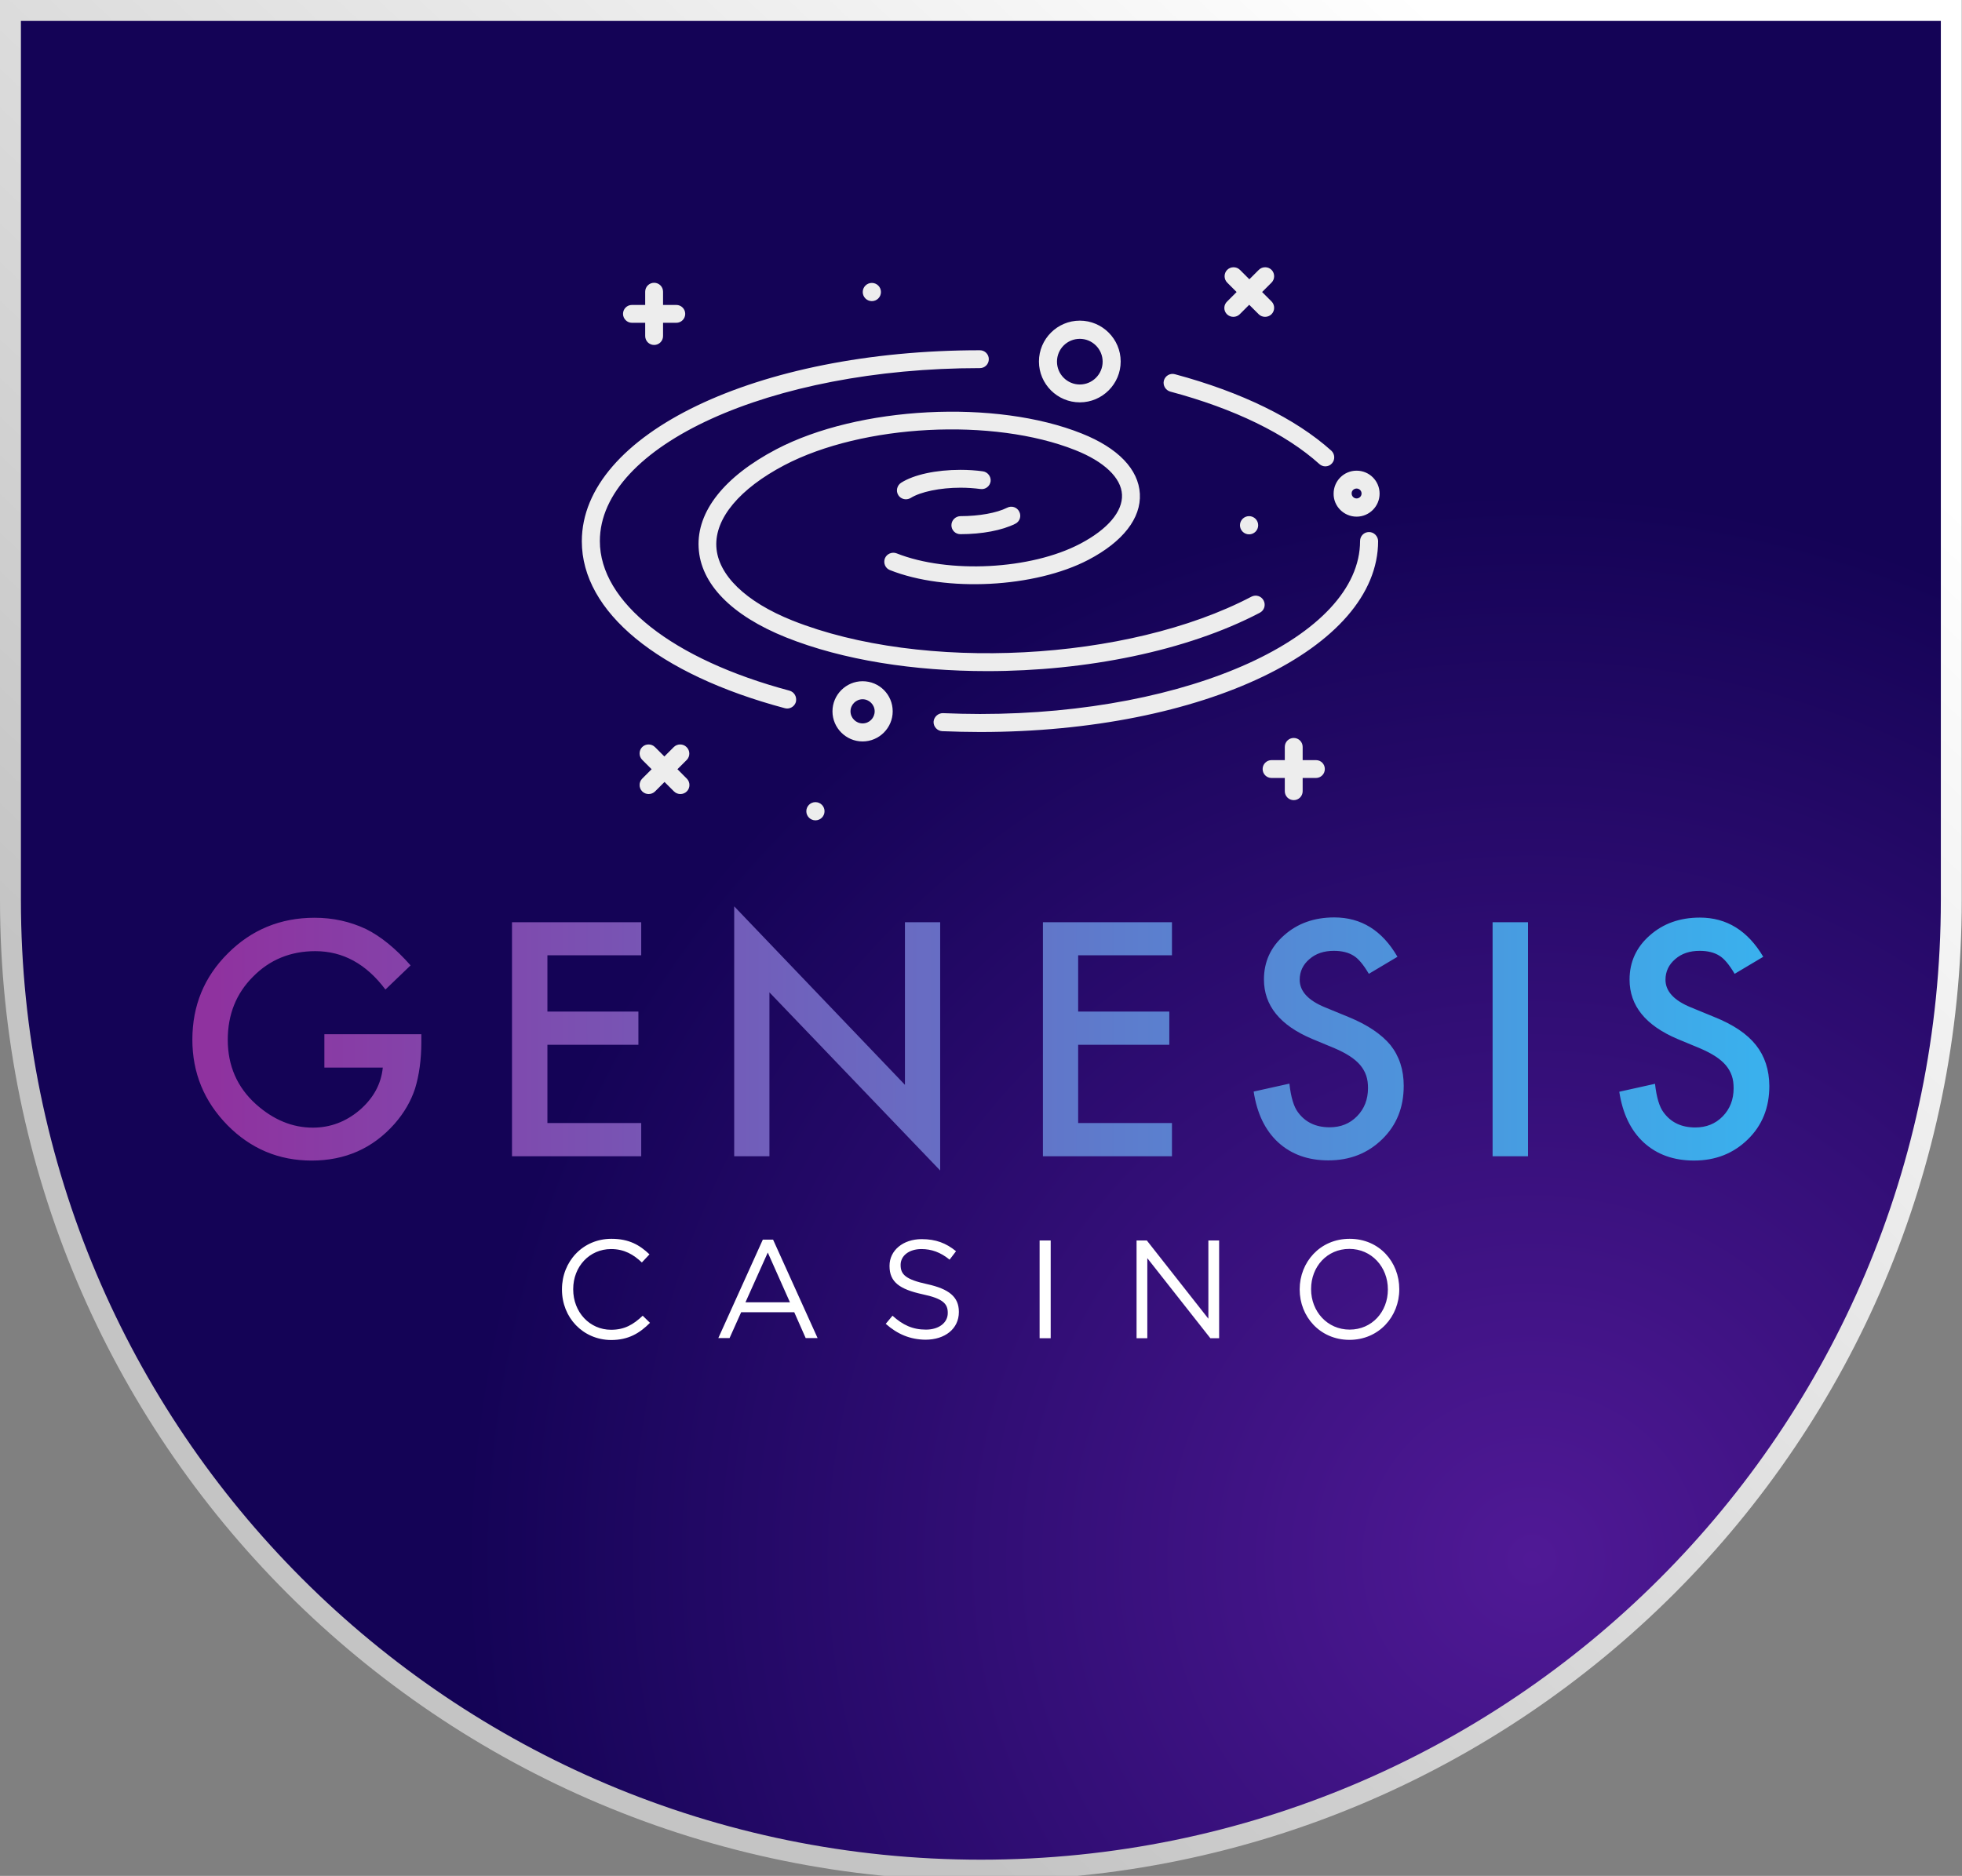
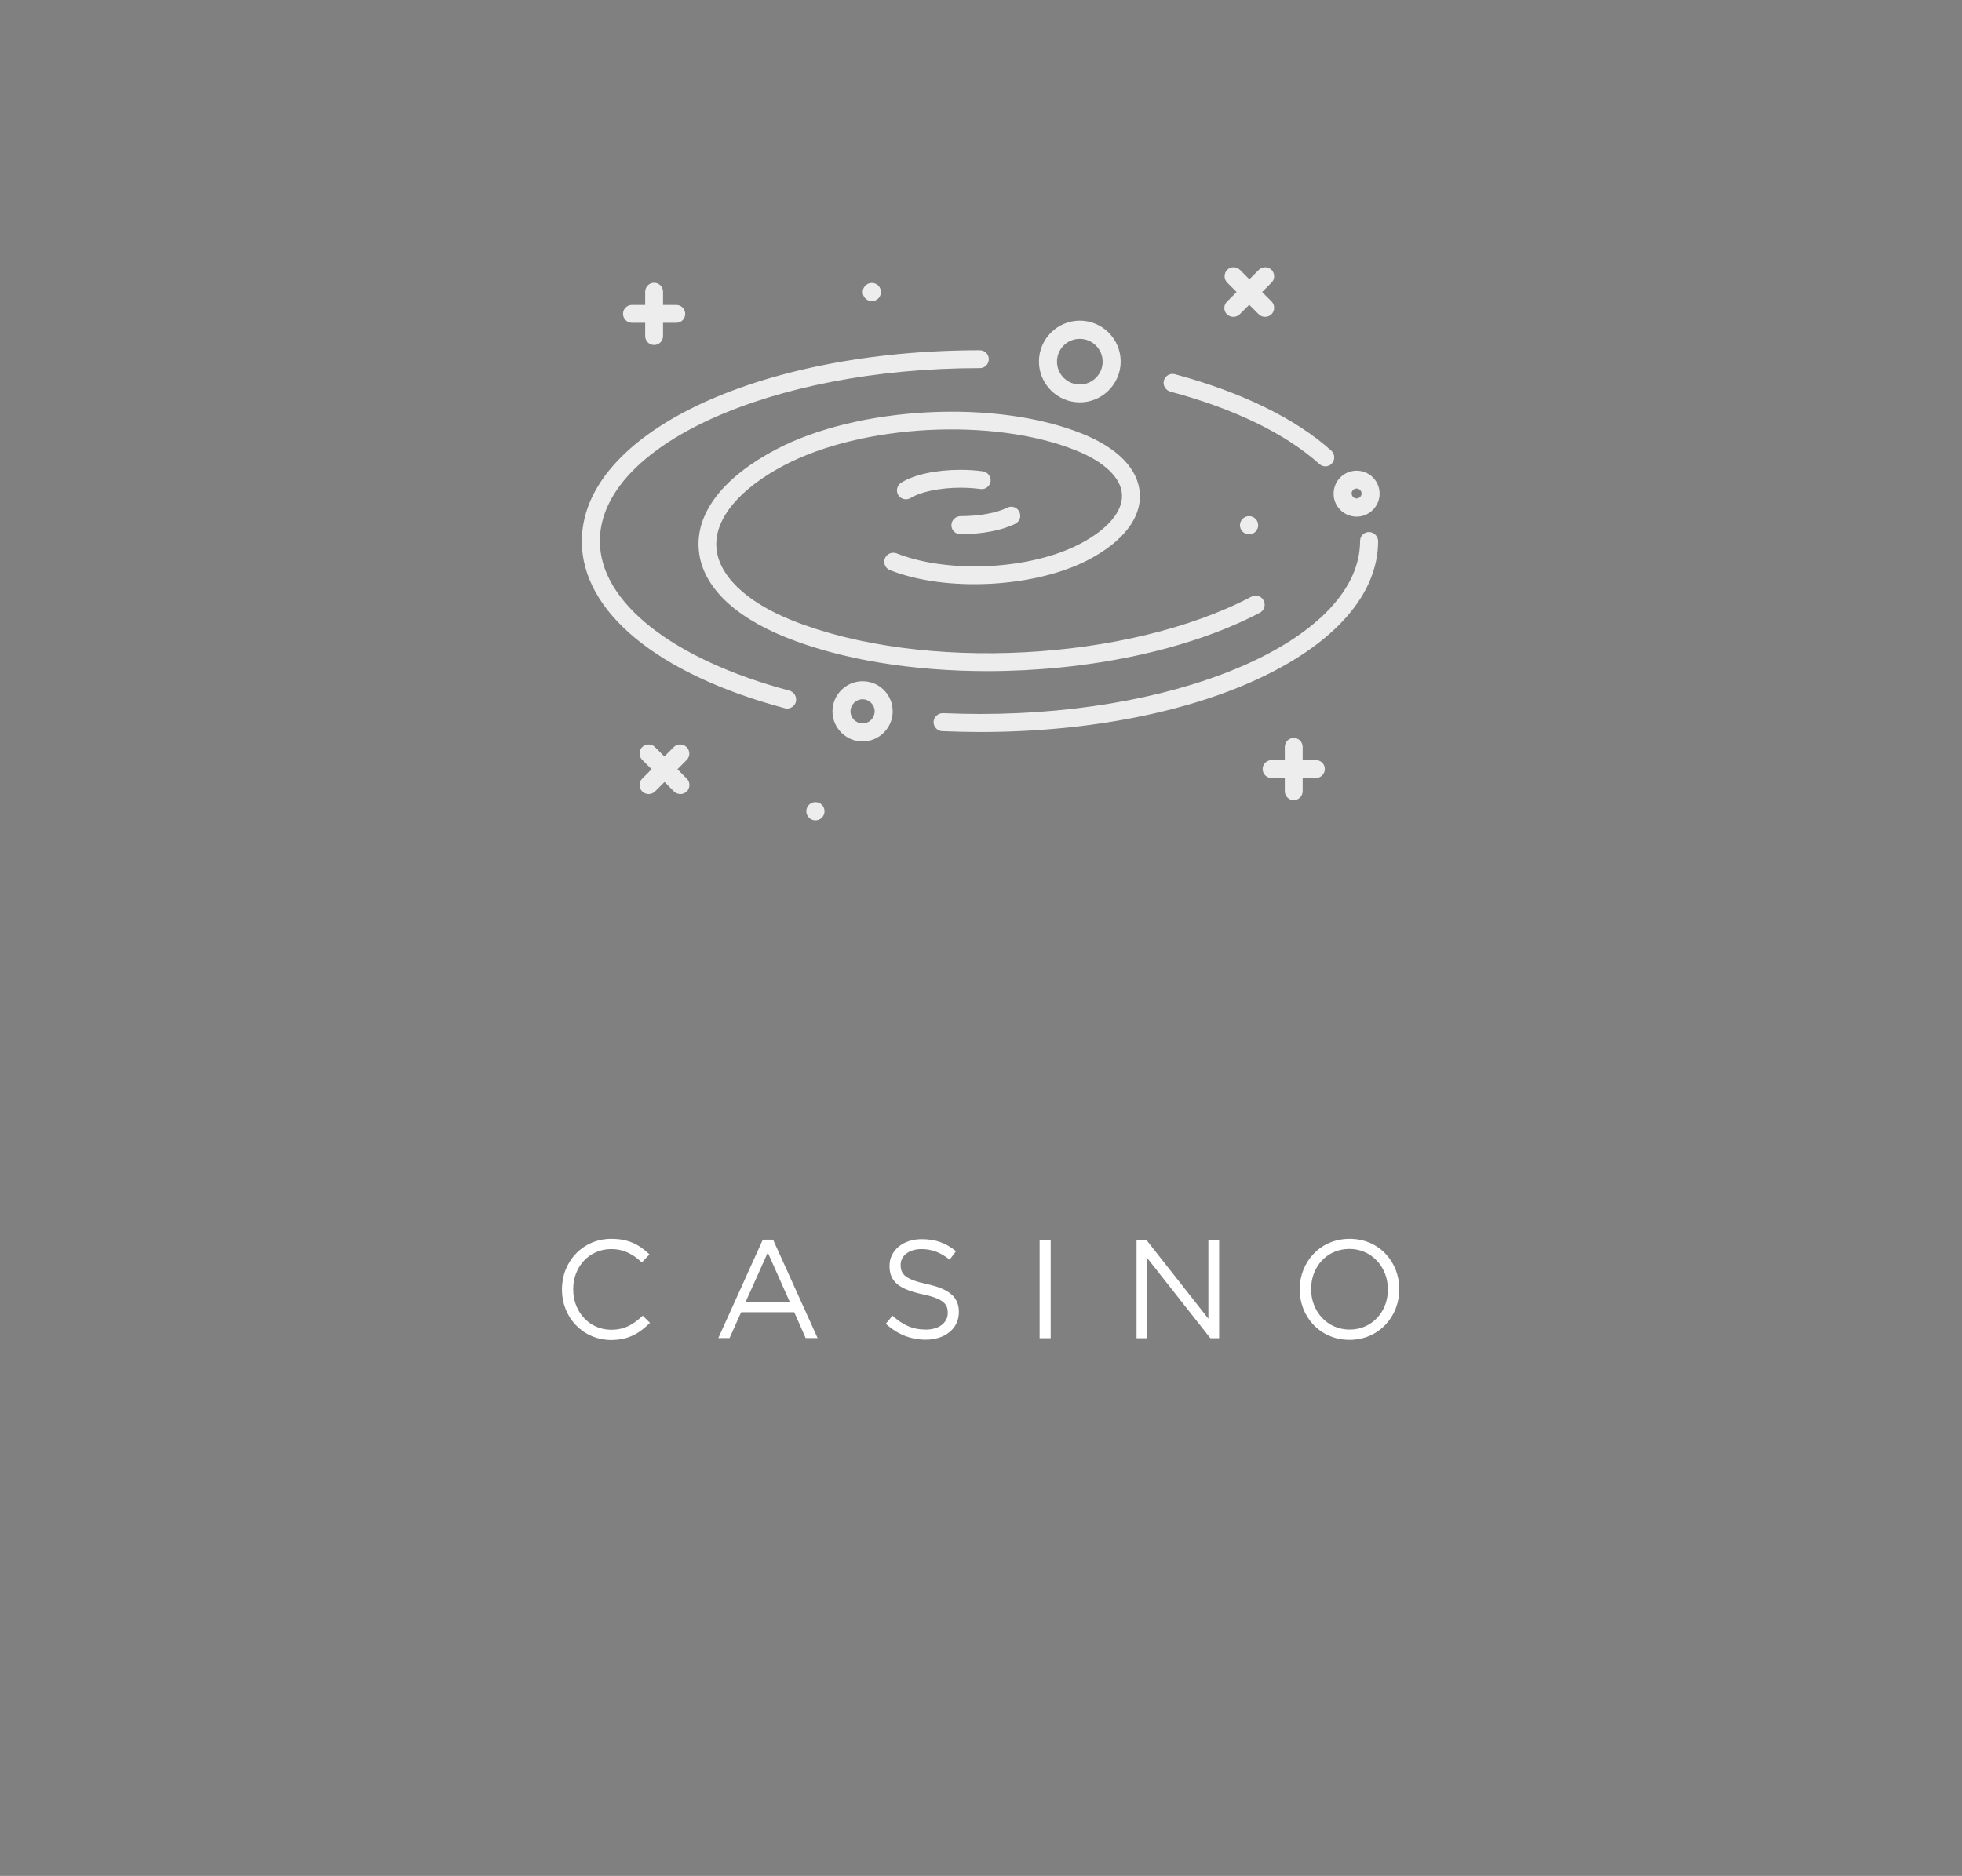
<svg xmlns="http://www.w3.org/2000/svg" version="1.1" id="Layer_1" x="0px" y="0px" viewBox="0 0 159.48 152.52" style="enable-background:new 0 0 159.48 152.52;" xml:space="preserve">
  <rect x="0" y="0" width="159.48" height="152.52" fill="#808080" stroke="none" />
  <style type="text/css">
	
		.st0{fill:url(#SVGID_1_);stroke:url(#SVGID_00000118392591691948367910000018024597628761796239_);stroke-width:1.7;stroke-miterlimit:10;}
	.st1{fill:#EDEDED;}
	.st2{fill:url(#SVGID_00000079480245660882358110000006050261815844769441_);}
	.st3{fill:#FFFFFF;}
</style>
  <g>
    <radialGradient id="SVGID_1_" cx="124.52" cy="-586.82" r="86.88" gradientTransform="matrix(1 0 0 -1 0 -460)" gradientUnits="userSpaceOnUse">
      <stop offset="0" style="stop-color:#501996" />
      <stop offset="1" style="stop-color:#140356" />
    </radialGradient>
    <linearGradient id="SVGID_00000064332732721215069130000010651766847469856153_" gradientUnits="userSpaceOnUse" x1="143.418" y1="-444.874" x2="14.858" y2="-581.214" gradientTransform="matrix(1 0 0 -1 0 -460)">
      <stop offset="0.16" style="stop-color:#FFFFFF" />
      <stop offset="0.88" style="stop-color:#C4C4C4" />
    </linearGradient>
-     <path style="fill:url(#SVGID_1_);stroke:url(#SVGID_00000064332732721215069130000010651766847469856153_);stroke-width:1.7;stroke-miterlimit:10;" d="   M0.85,0.85v72.32l0,0c0,43.564,35.316,78.88,78.88,78.88s78.88-35.316,78.88-78.88l0,0V0.85H0.85z" />
    <g>
      <path class="st1" d="M87.772,32.713c1.829,0,3.322-1.493,3.322-3.322c0-1.829-1.493-3.322-3.322-3.322    s-3.322,1.493-3.322,3.322C84.45,31.22,85.943,32.713,87.772,32.713z M87.772,27.549    c1.022,0,1.856,0.834,1.856,1.856c0,1.022-0.834,1.856-1.856,1.856c-1.022,0-1.856-0.834-1.856-1.856    C85.916,28.369,86.75,27.549,87.772,27.549z M99.704,25.52c0.008,0.009,0.016,0.017,0.024,0.025h0    c0.148,0.148,0.336,0.215,0.524,0.215c0.188,0,0.377-0.067,0.524-0.215l0.766-0.766l0.766,0.766    c0.148,0.148,0.336,0.215,0.524,0.215c0.188,0,0.377-0.067,0.524-0.215c0.282-0.282,0.282-0.753,0-1.036    l-0.766-0.766l0.766-0.766c0.282-0.282,0.282-0.753,0-1.036c-0.282-0.282-0.753-0.282-1.036,0l-0.766,0.766    l-0.766-0.766c-0.282-0.282-0.753-0.282-1.036,0c-0.282,0.282-0.282,0.753,0,1.036l0.766,0.766l-0.766,0.766    C99.461,24.775,99.439,25.227,99.704,25.52z M51.368,26.245h1.076v1.076c0,0.403,0.323,0.726,0.726,0.726    s0.726-0.323,0.726-0.726v-1.076h1.076c0.403,0,0.726-0.323,0.726-0.726c0-0.403-0.323-0.726-0.726-0.726h-1.076    v-1.076c0-0.403-0.323-0.726-0.726-0.726s-0.726,0.323-0.726,0.726v1.076h-1.076    c-0.403,0-0.726,0.323-0.726,0.726C50.642,25.908,50.965,26.245,51.368,26.245z M110.271,42.006    c1.036,0,1.869-0.847,1.869-1.869c0-1.036-0.834-1.869-1.869-1.869s-1.869,0.834-1.869,1.869    C108.388,41.158,109.235,42.006,110.271,42.006z M110.271,39.72c0.229,0,0.403,0.188,0.403,0.403    c0,0.229-0.188,0.403-0.403,0.403c-0.229,0-0.403-0.188-0.403-0.403C109.854,39.908,110.042,39.72,110.271,39.72    z M106.962,61.801h-1.076v-1.076c0-0.403-0.323-0.726-0.726-0.726s-0.726,0.323-0.726,0.726v1.076h-1.076    c-0.403,0-0.726,0.323-0.726,0.726s0.323,0.726,0.726,0.726h1.076v1.076c0,0.403,0.323,0.726,0.726,0.726    s0.726-0.323,0.726-0.726v-1.076h1.076c0.403,0,0.726-0.323,0.726-0.726S107.379,61.801,106.962,61.801z     M55.066,62.541l0.766-0.766c0.269-0.282,0.269-0.753-0.027-1.036h0c-0.282-0.282-0.753-0.282-1.036,0l-0.766,0.766    l-0.766-0.766c-0.282-0.282-0.753-0.282-1.036,0c-0.282,0.282-0.282,0.753,0,1.036l0.766,0.766l-0.766,0.766    c-0.282,0.282-0.282,0.753,0,1.036c0.148,0.148,0.336,0.215,0.524,0.215c0.188,0,0.377-0.067,0.524-0.215    l0.766-0.766l0.766,0.766c0.148,0.148,0.336,0.215,0.524,0.215c0.188,0,0.377-0.067,0.524-0.215    c0.282-0.282,0.282-0.753,0-1.036L55.066,62.541z M70.115,55.387c-1.345,0-2.448,1.103-2.448,2.448    s1.103,2.448,2.448,2.448s2.448-1.103,2.448-2.448C72.562,56.476,71.473,55.387,70.115,55.387z M70.115,58.816    c-0.538,0-0.982-0.444-0.982-0.982c0-0.538,0.444-0.982,0.982-0.982s0.982,0.444,0.982,0.982    C71.096,58.372,70.666,58.816,70.115,58.816z M66.282,65.217c-0.408,0-0.74,0.331-0.74,0.74    c0,0.408,0.331,0.74,0.74,0.74c0.408,0,0.74-0.331,0.74-0.74C67.022,65.548,66.69,65.217,66.282,65.217z     M100.79,42.705c0,0.408,0.331,0.74,0.74,0.74s0.74-0.331,0.74-0.74c0-0.408-0.331-0.74-0.74-0.74    S100.79,42.297,100.79,42.705z M70.868,24.483c0.408,0,0.74-0.331,0.74-0.74    c0-0.408-0.331-0.74-0.74-0.74c-0.408,0-0.74,0.331-0.74,0.74C70.128,24.152,70.459,24.483,70.868,24.483z     M95.128,31.839L95.128,31.839c5.191,1.385,9.387,3.429,12.117,5.89c0.135,0.121,0.309,0.188,0.484,0.188    c0.202,0,0.403-0.081,0.538-0.242c0.269-0.296,0.242-0.766-0.054-1.036c-2.905-2.609-7.302-4.761-12.709-6.213    c-0.39-0.108-0.793,0.121-0.901,0.524C94.509,31.328,94.738,31.731,95.128,31.839z M64.171,56.153L64.171,56.153    c-9.508-2.542-15.412-7.195-15.412-12.157c0-7.76,13.865-14.067,30.89-14.067c0.404,0,0.726-0.323,0.726-0.726    c0-0.403-0.323-0.726-0.726-0.726c-18.142,0-32.356,6.818-32.356,15.533c0,5.729,6.173,10.812,16.501,13.569    c0.067,0.013,0.121,0.027,0.188,0.027c0.323,0,0.619-0.215,0.713-0.538    C64.789,56.651,64.561,56.261,64.171,56.153z M111.279,43.257L111.279,43.257c-0.403,0-0.726,0.323-0.726,0.726    c0,7.76-13.865,14.067-30.89,14.067c-1.009,0-2.017-0.027-3.012-0.067c-0.377-0.013-0.74,0.296-0.766,0.699    c-0.013,0.403,0.296,0.74,0.699,0.766c1.022,0.04,2.058,0.067,3.08,0.067c18.142,0,32.356-6.818,32.356-15.533    C112.005,43.593,111.683,43.257,111.279,43.257z M63.095,36.532L63.095,36.532    c-4.223,2.219-6.468,5.056-6.307,7.988c0.148,2.945,2.676,5.527,7.101,7.302    c4.64,1.856,10.436,2.743,16.366,2.743c7.988,0,16.205-1.627,22.149-4.747c0.363-0.188,0.498-0.632,0.309-0.995    c-0.188-0.363-0.632-0.498-0.995-0.309c-10.046,5.272-26.775,6.132-37.305,1.937    c-3.806-1.52-6.065-3.712-6.186-6.011c-0.121-2.3,1.896-4.707,5.527-6.617    c6.361-3.335,16.971-3.886,23.655-1.224c2.34,0.928,3.725,2.246,3.792,3.618c0.067,1.372-1.17,2.824-3.402,3.994    c-4.008,2.111-10.705,2.448-14.914,0.78c-0.377-0.148-0.807,0.04-0.955,0.403    c-0.148,0.377,0.027,0.807,0.403,0.955c4.559,1.815,11.794,1.439,16.138-0.834    c2.797-1.466,4.29-3.376,4.182-5.366c-0.108-1.99-1.775-3.725-4.707-4.895    C80.954,32.444,69.792,33.022,63.095,36.532z M77.336,42.705L77.336,42.705c0,0.403,0.323,0.726,0.726,0.726    c1.762,0,3.389-0.309,4.465-0.847c0.363-0.175,0.511-0.619,0.323-0.982c-0.175-0.363-0.619-0.511-0.982-0.323    c-0.861,0.43-2.286,0.686-3.806,0.686C77.659,41.979,77.336,42.302,77.336,42.705z M79.891,38.321    c-0.578-0.081-1.197-0.121-1.815-0.121c-1.99,0-3.792,0.39-4.828,1.049c-0.336,0.215-0.444,0.672-0.229,1.009    c0.135,0.215,0.377,0.336,0.619,0.336c0.135,0,0.269-0.04,0.39-0.108c0.793-0.498,2.38-0.834,4.048-0.834    c0.565,0,1.116,0.04,1.627,0.108c0.403,0.054,0.766-0.229,0.82-0.632    C80.564,38.738,80.281,38.375,79.891,38.321z" />
      <linearGradient id="SVGID_00000162327778711743979230000018264249488617603742_" gradientUnits="userSpaceOnUse" x1="17.421" y1="84.428" x2="142.698" y2="84.428">
        <stop offset="0" style="stop-color:#8F329F" />
        <stop offset="1" style="stop-color:#3AB0ED" />
      </linearGradient>
-       <path style="fill:url(#SVGID_00000162327778711743979230000018264249488617603742_);" d="M26.368,86.801h4.747    c-0.135,1.345-0.766,2.488-1.883,3.456c-1.13,0.955-2.394,1.425-3.806,1.425c-1.654,0-3.201-0.632-4.626-1.91    c-1.52-1.372-2.286-3.12-2.286-5.231c0-2.058,0.686-3.765,2.044-5.124c1.358-1.385,3.053-2.084,5.07-2.084    c2.246,0,4.142,1.036,5.702,3.12l2.044-1.963c-1.197-1.358-2.407-2.353-3.631-2.959    c-1.291-0.605-2.676-0.914-4.169-0.914c-2.77,0-5.124,0.968-7.047,2.891c-1.937,1.923-2.891,4.263-2.891,7.02    c0,2.703,0.955,5.016,2.851,6.953c1.896,1.923,4.182,2.878,6.845,2.878c2.73,0,4.976-0.995,6.737-2.986    c0.78-0.888,1.331-1.842,1.668-2.864c0.336-1.103,0.511-2.367,0.511-3.792v-0.632h-7.881V86.801z M41.618,94.01    h10.503v-2.703h-7.625v-6.361h7.396v-2.703h-7.396v-4.572h7.625v-2.69h-10.503V94.01z M73.557,88.2L59.679,73.689    v20.32h2.864V80.683l13.879,14.484V74.981h-2.864V88.2z M84.773,94.01h10.489v-2.703h-7.625v-6.361h7.41v-2.703    h-7.41v-4.572h7.625v-2.69H84.773L84.773,94.01z M109.612,82.686l-1.896-0.78    c-1.385-0.565-2.071-1.318-2.071-2.246c0-0.672,0.269-1.237,0.793-1.681c0.524-0.457,1.183-0.672,1.99-0.672    c0.645,0,1.183,0.135,1.587,0.39c0.39,0.229,0.807,0.726,1.251,1.479l2.326-1.385    c-1.237-2.138-2.945-3.201-5.137-3.201c-1.627,0-2.986,0.484-4.075,1.452c-1.089,0.955-1.641,2.152-1.641,3.591    c0,2.125,1.304,3.725,3.9,4.828l1.842,0.766c0.471,0.202,0.888,0.417,1.237,0.645    c0.35,0.229,0.632,0.471,0.847,0.726c0.215,0.256,0.377,0.538,0.484,0.847c0.108,0.309,0.148,0.645,0.148,1.022    c0,0.914-0.296,1.681-0.888,2.286c-0.592,0.605-1.331,0.901-2.232,0.901c-1.13,0-1.99-0.417-2.582-1.237    c-0.323-0.43-0.565-1.197-0.686-2.313l-2.905,0.645c0.269,1.775,0.928,3.147,1.99,4.129    c1.076,0.982,2.434,1.466,4.088,1.466c1.748,0,3.201-0.578,4.371-1.721c1.17-1.143,1.748-2.582,1.748-4.344    c0-1.304-0.363-2.407-1.076-3.308C112.288,84.085,111.158,83.318,109.612,82.686z M121.325,94.01h2.878V74.981    h-2.878V94.01z M142.734,84.972L142.734,84.972c-0.713-0.901-1.842-1.668-3.389-2.286l-1.896-0.78    c-1.385-0.565-2.071-1.318-2.071-2.246c0-0.672,0.269-1.237,0.793-1.681c0.524-0.457,1.183-0.672,1.99-0.672    c0.645,0,1.183,0.135,1.587,0.39c0.39,0.229,0.807,0.726,1.251,1.479l2.326-1.385    c-1.251-2.111-2.959-3.187-5.151-3.187c-1.627,0-2.986,0.484-4.075,1.452c-1.089,0.955-1.641,2.152-1.641,3.591    c0,2.125,1.304,3.725,3.9,4.828l1.842,0.766c0.471,0.202,0.888,0.417,1.237,0.645s0.632,0.471,0.847,0.726    c0.215,0.256,0.377,0.538,0.484,0.847c0.108,0.309,0.148,0.645,0.148,1.022c0,0.914-0.296,1.681-0.888,2.286    c-0.592,0.605-1.331,0.901-2.232,0.901c-1.13,0-1.99-0.417-2.582-1.237c-0.323-0.43-0.565-1.197-0.686-2.313    l-2.905,0.645c0.269,1.775,0.928,3.147,1.99,4.129c1.076,0.982,2.434,1.466,4.088,1.466    c1.748,0,3.201-0.578,4.371-1.721c1.17-1.143,1.748-2.582,1.748-4.344    C143.81,86.976,143.447,85.874,142.734,84.972z" />
      <path class="st3" d="M45.679,104.849v-0.027c0-2.246,1.681-4.102,4.021-4.102c1.439,0,2.3,0.511,3.093,1.264    l-0.619,0.659c-0.672-0.632-1.412-1.089-2.501-1.089c-1.762,0-3.08,1.425-3.08,3.254v0.027    c0,1.842,1.331,3.281,3.08,3.281c1.089,0,1.802-0.417,2.569-1.143l0.592,0.578    c-0.834,0.834-1.735,1.399-3.174,1.399C47.374,108.924,45.679,107.121,45.679,104.849L45.679,104.849z     M62.005,100.787h0.834l3.618,8.002h-0.968l-0.928-2.098h-4.317l-0.941,2.098h-0.914L62.005,100.787z     M64.211,105.884l-1.802-4.048l-1.815,4.048H64.211z M71.997,107.632l0.551-0.659    c0.834,0.753,1.627,1.13,2.716,1.13c1.062,0,1.775-0.565,1.775-1.345v-0.027c0-0.74-0.404-1.157-2.071-1.506    c-1.829-0.403-2.663-0.982-2.663-2.286v-0.027c0-1.251,1.103-2.165,2.609-2.165c1.157,0,1.99,0.323,2.797,0.982    l-0.524,0.686c-0.74-0.605-1.479-0.861-2.286-0.861c-1.036,0-1.694,0.565-1.694,1.278v0.027    c0,0.753,0.403,1.17,2.152,1.546c1.775,0.39,2.582,1.036,2.582,2.246v0.027c0,1.358-1.13,2.246-2.716,2.246    C73.988,108.91,72.952,108.48,71.997,107.632L71.997,107.632z M84.504,100.855h0.901v7.948h-0.901V100.855z     M92.385,100.855h0.834l5.003,6.361v-6.361h0.874v7.948h-0.713l-5.124-6.509v6.509h-0.874L92.385,100.855    L92.385,100.855z M105.644,104.849v-0.027c0-2.192,1.641-4.102,4.061-4.102c2.421,0,4.034,1.896,4.034,4.088v0.027    c0,2.192-1.641,4.102-4.061,4.102C107.272,108.924,105.644,107.027,105.644,104.849z M112.812,104.849v-0.027    c0-1.802-1.318-3.281-3.133-3.281c-1.815,0-3.107,1.452-3.107,3.254v0.027c0,1.802,1.318,3.281,3.133,3.281    C111.521,108.103,112.812,106.651,112.812,104.849z" />
    </g>
  </g>
</svg>